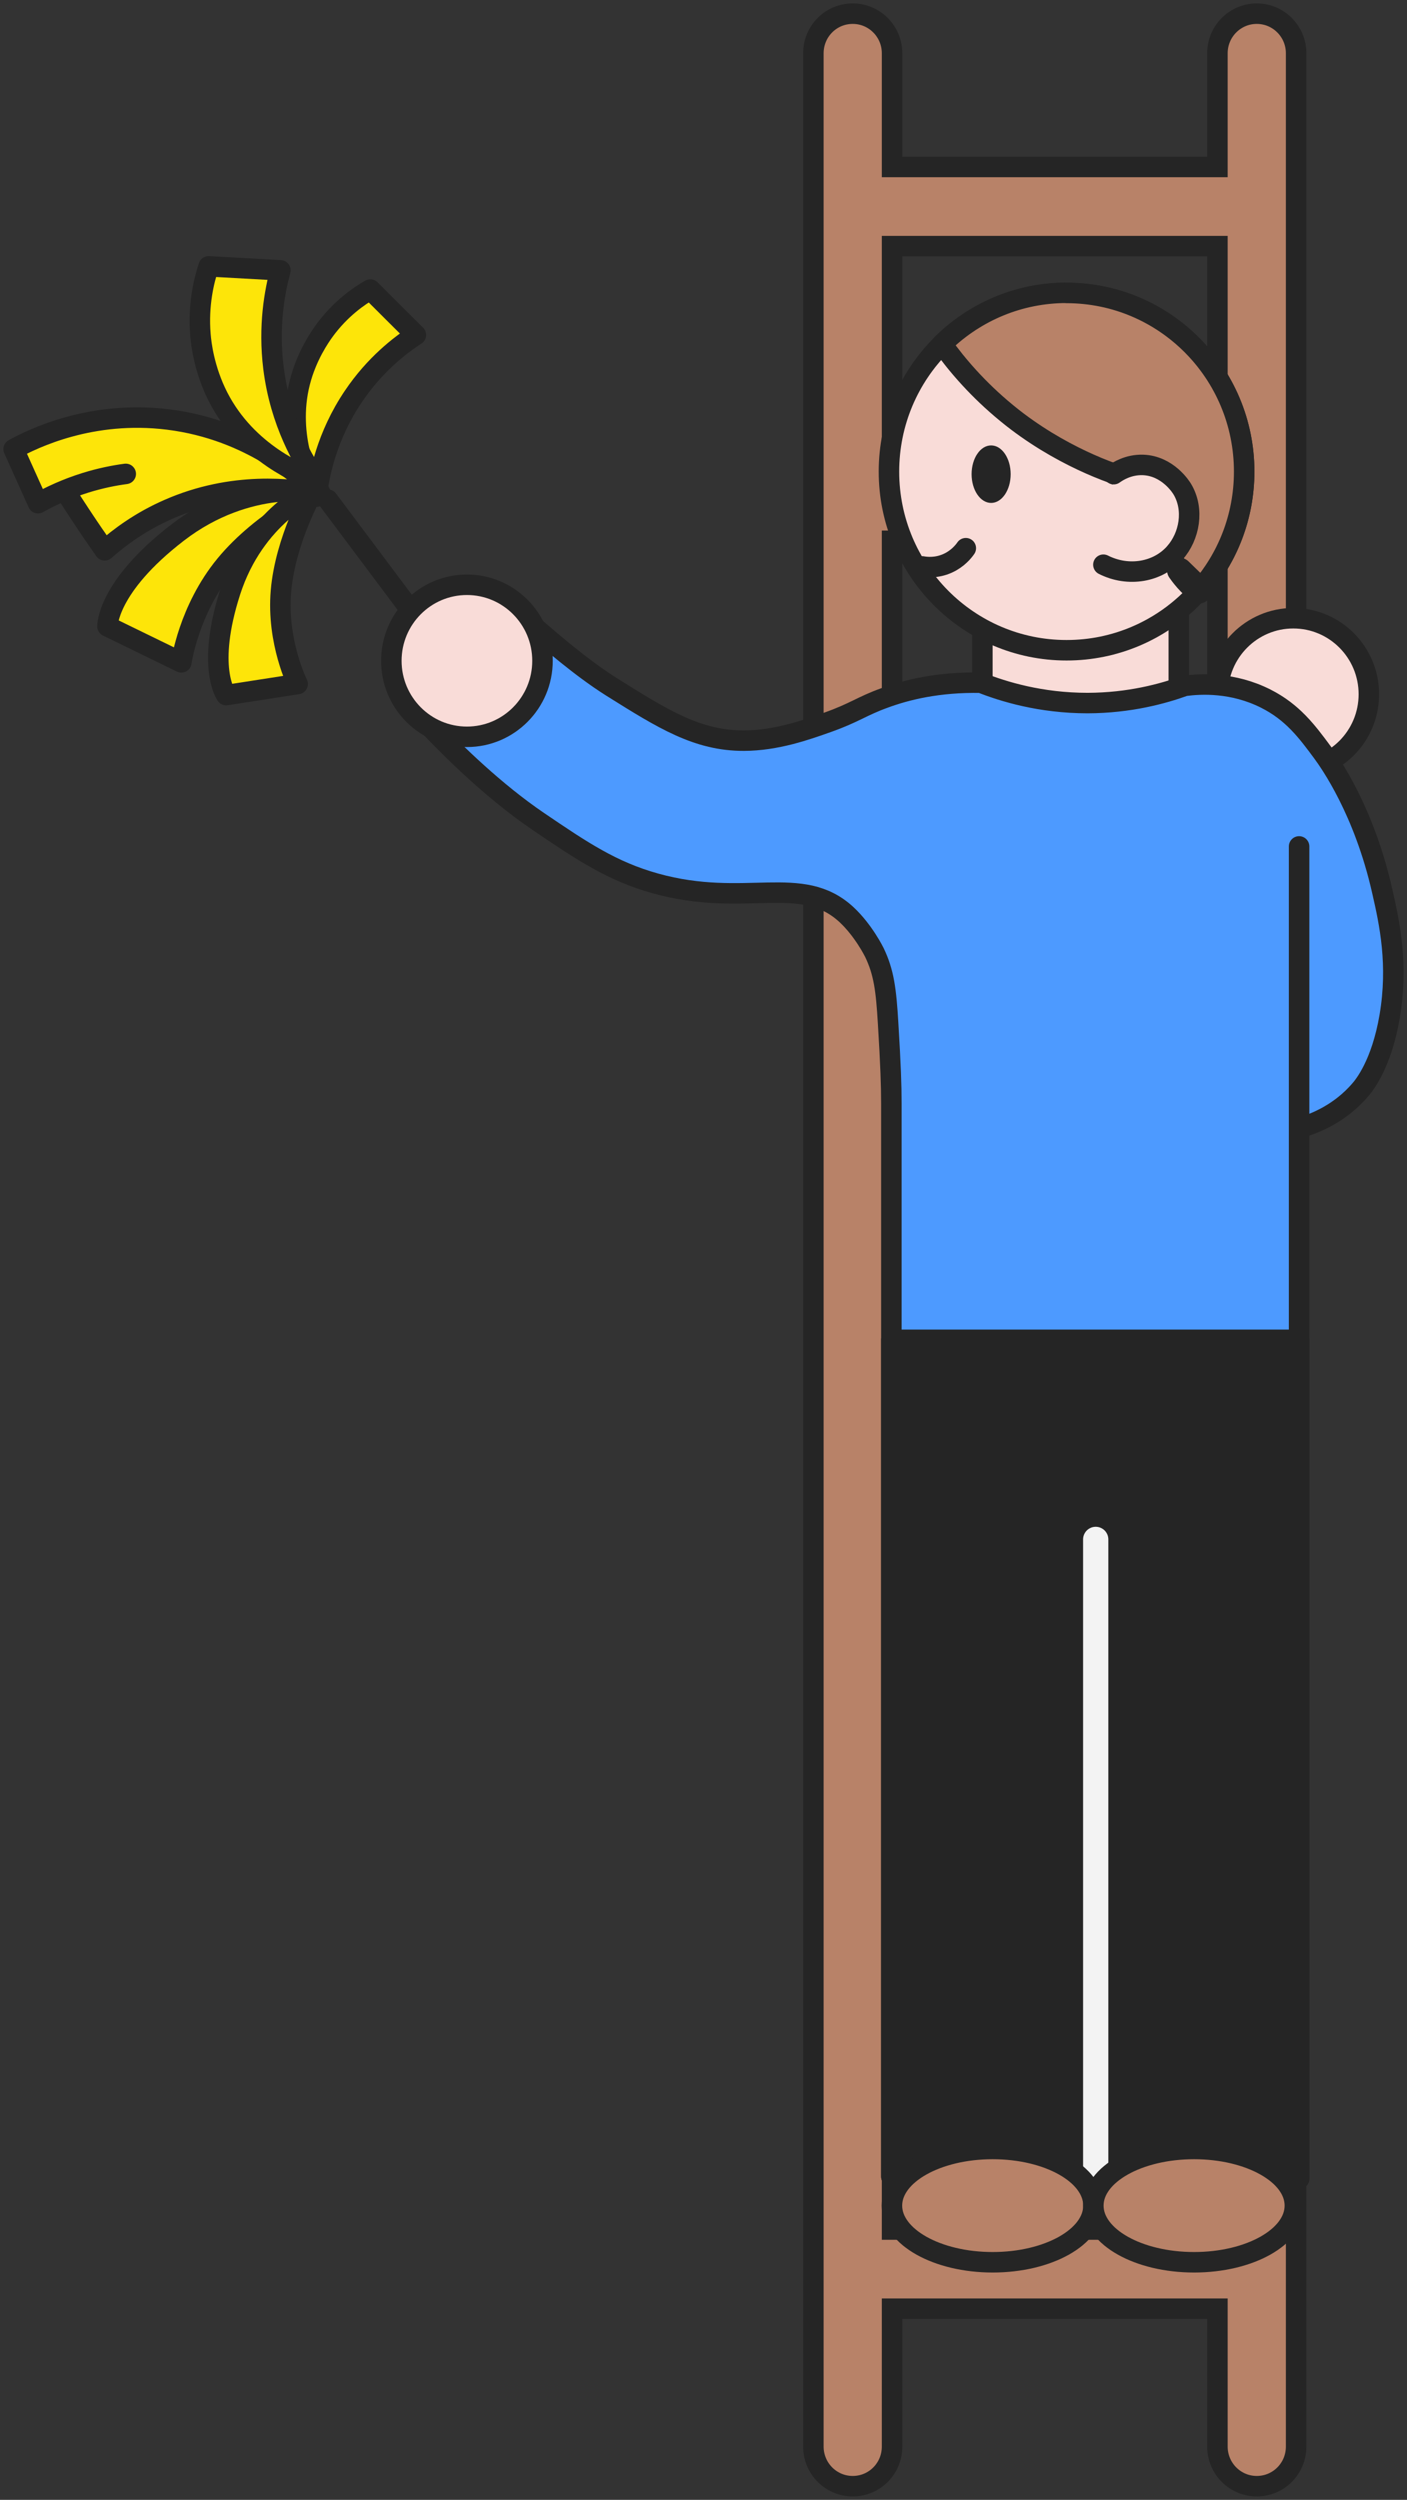
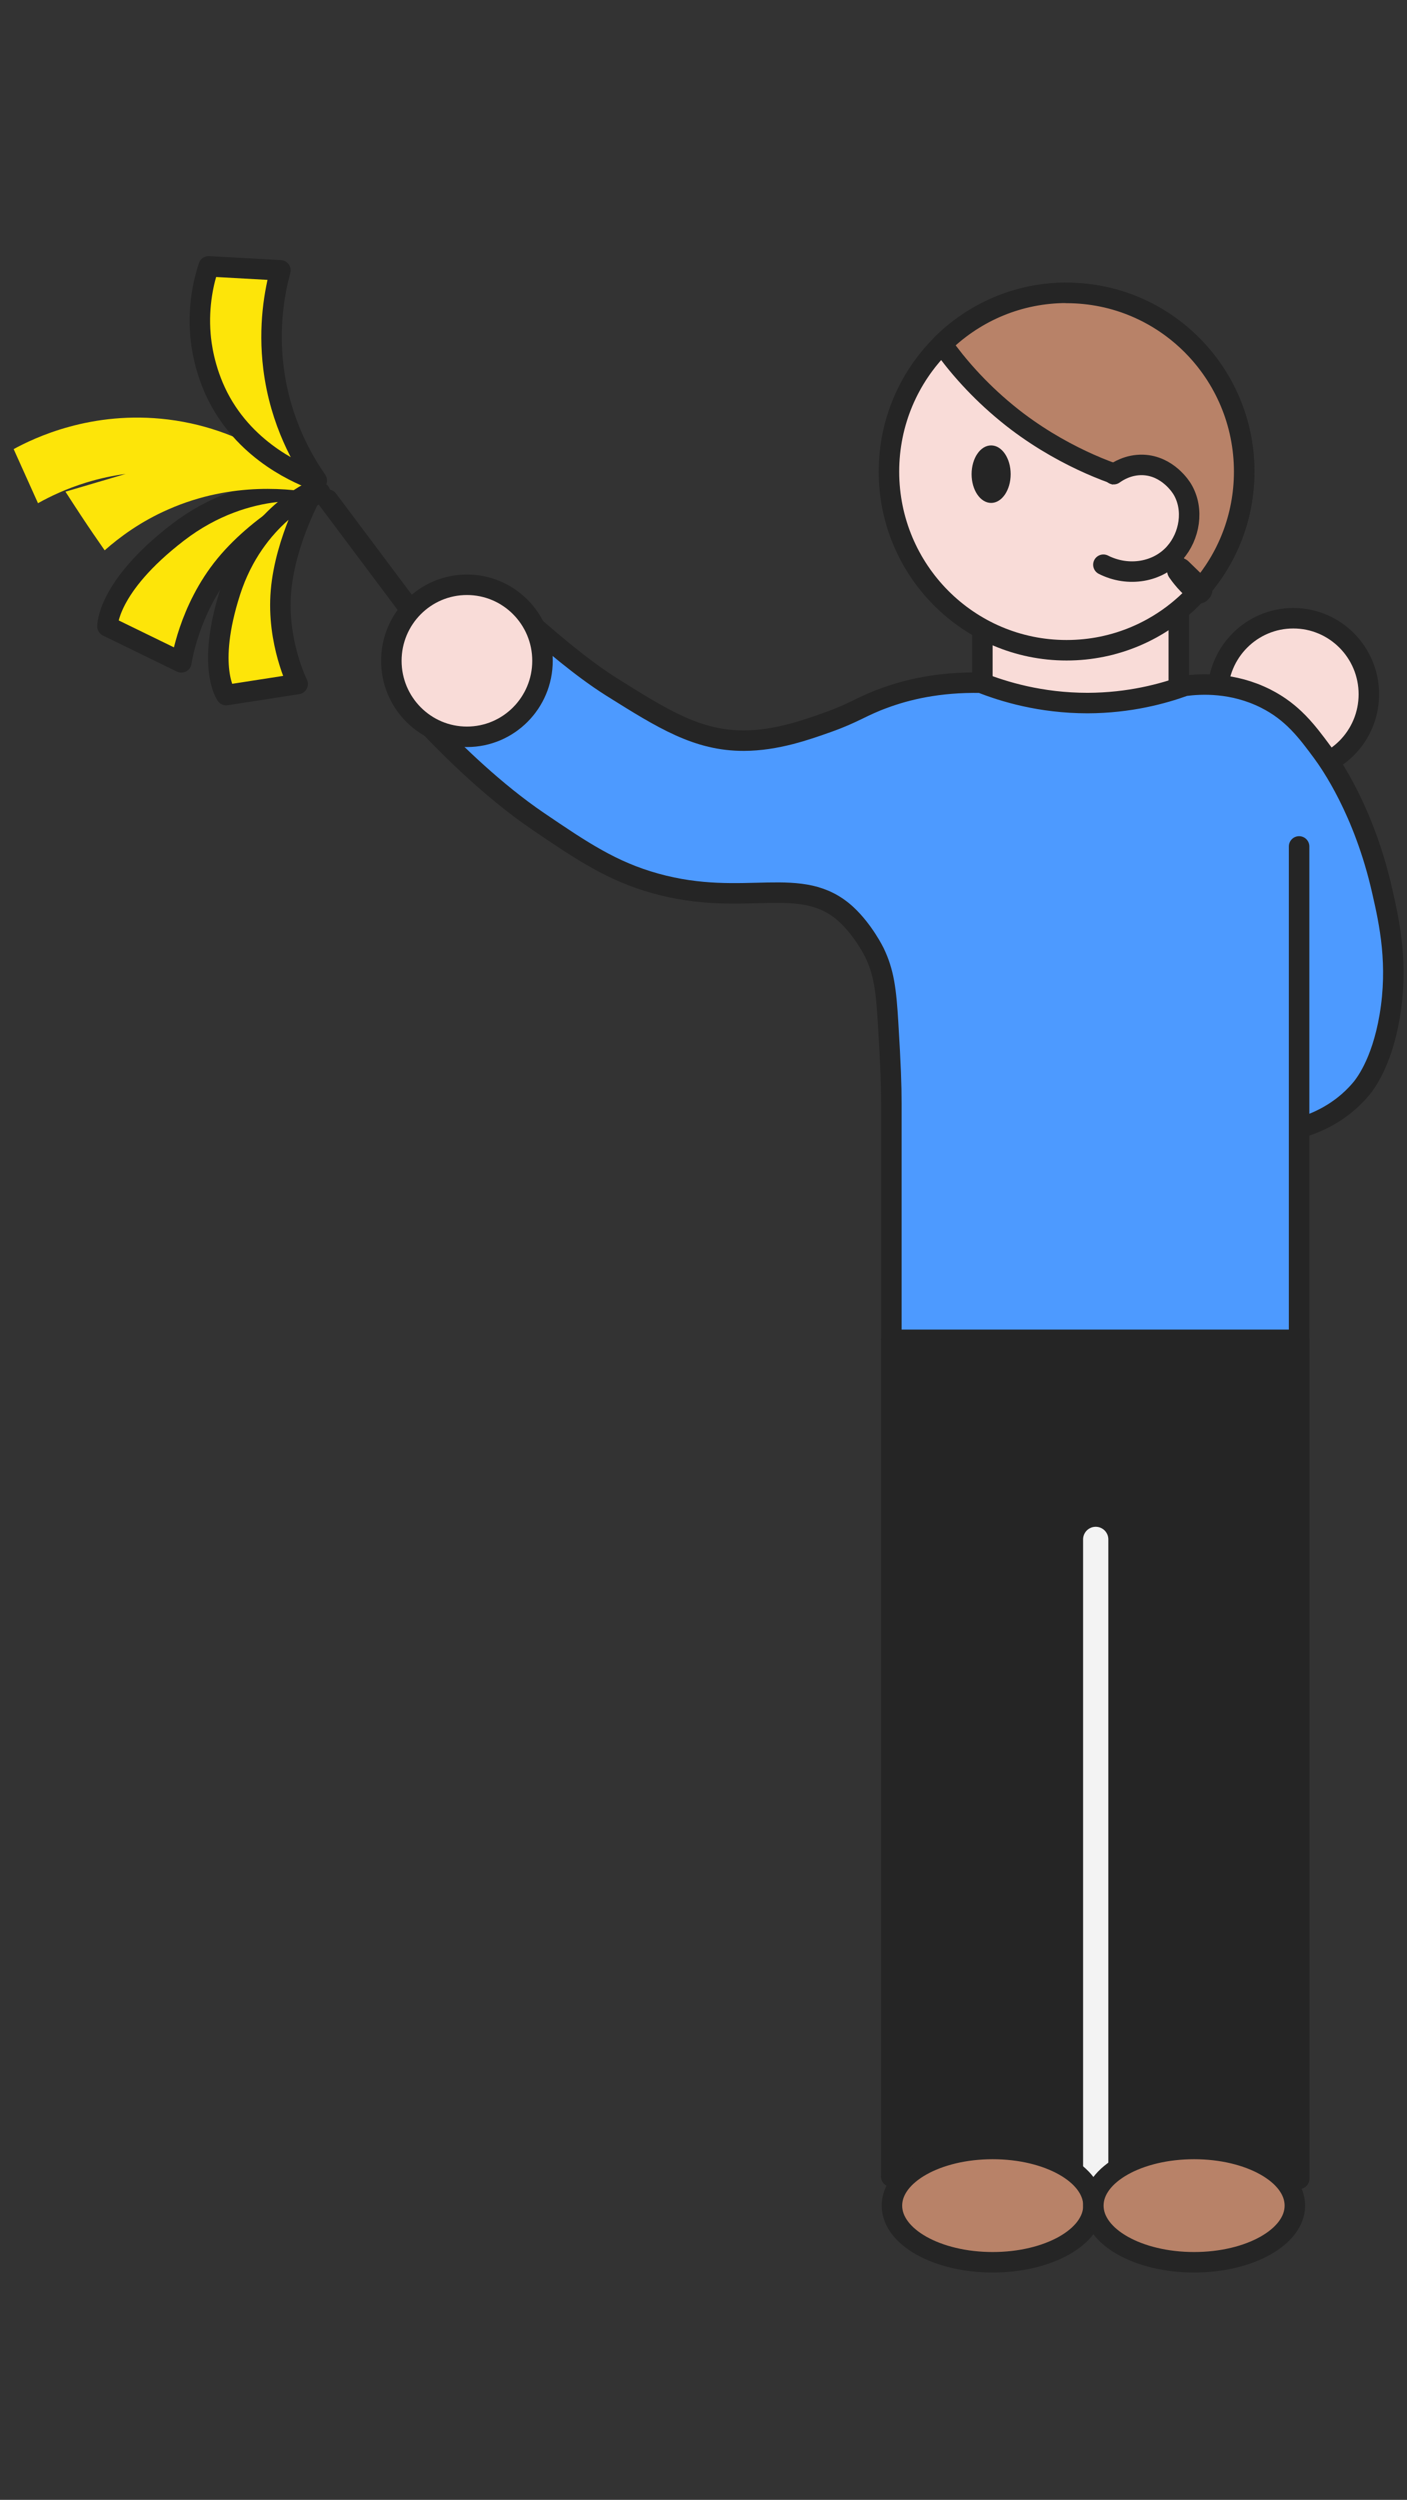
<svg xmlns="http://www.w3.org/2000/svg" width="103" height="183" viewBox="0 0 103 183" fill="none">
  <rect x="0" y="0" width="103" height="183" fill="#333333" stroke="none" />
-   <path d="M92.002 1C90.417 1 89.122 2.292 89.122 3.897V12.223H65.304V3.897C65.304 2.303 64.019 1 62.424 1C60.828 1 59.544 2.292 59.544 3.897V179.103C59.544 180.697 60.828 182 62.424 182C64.019 182 65.304 180.708 65.304 179.103V169.005H89.122V179.103C89.122 180.697 90.407 182 92.002 182C93.598 182 94.883 180.708 94.883 179.103V3.897C94.883 2.303 93.598 1 92.002 1ZM89.122 18.017V33.794H65.304V18.017H89.122ZM65.304 120.079V104.302H89.122V120.079H65.304ZM89.122 125.863V141.64H65.304V125.863H89.122ZM65.304 98.508V82.731H89.122V98.508H65.304ZM65.304 76.937V61.16H89.122V76.937H65.304ZM65.304 55.366V39.589H89.122V55.366H65.304ZM65.304 163.211V147.434H89.122V163.211H65.304Z" fill="#B88268" stroke="#252525" stroke-width="1.5" stroke-miterlimit="10" />
  <path d="M94.676 56.387C97.731 56.387 100.208 53.895 100.208 50.822C100.208 47.749 97.731 45.257 94.676 45.257C91.621 45.257 89.144 47.749 89.144 50.822C89.144 53.895 91.621 56.387 94.676 56.387Z" fill="#F9DCD8" stroke="#252525" stroke-width="1.5" stroke-miterlimit="10" />
  <path d="M86.295 44.142H71.915V51.531H86.295V44.142Z" fill="#F9DCD8" stroke="#252525" stroke-width="1.5" stroke-linecap="round" stroke-linejoin="round" />
  <path d="M78.078 47.602C85.259 47.602 91.08 41.747 91.08 34.524C91.08 27.301 85.259 21.446 78.078 21.446C70.897 21.446 65.076 27.301 65.076 34.524C65.076 41.747 70.897 47.602 78.078 47.602Z" fill="#F9DCD8" stroke="#252525" stroke-width="1.5" stroke-linecap="round" stroke-linejoin="round" />
  <path d="M72.556 36.816C73.346 36.816 73.986 35.874 73.986 34.712C73.986 33.549 73.346 32.606 72.556 32.606C71.766 32.606 71.126 33.549 71.126 34.712C71.126 35.874 71.766 36.816 72.556 36.816Z" fill="#252525" />
  <path d="M95.401 82.491C96.365 82.189 98.105 81.48 99.545 79.823C99.856 79.469 101.13 77.927 101.731 74.405C102.374 70.611 101.731 67.6 101.182 65.213C99.846 59.294 97.328 55.782 96.81 55.074C95.671 53.532 94.624 52.135 92.666 51.145C90.252 49.926 87.911 50.051 86.73 50.207C85.144 50.781 82.689 51.458 79.623 51.468C76.172 51.468 73.448 50.624 71.811 49.978C68.672 49.916 66.341 50.51 64.776 51.083C63.067 51.697 62.59 52.166 60.56 52.886C59.005 53.438 56.83 54.209 54.468 54.219C51.069 54.23 48.552 52.656 44.781 50.291C42.512 48.863 40.212 46.841 39.072 45.862C36.565 48.363 34.13 50.853 31.623 53.354C33.322 55.126 36.213 57.96 39.383 60.118C42.605 62.306 44.802 63.786 47.982 64.671C54.571 66.506 58.653 63.89 61.968 66.954C63.222 68.121 63.999 69.705 63.999 69.705C64.714 71.174 64.869 72.487 65.014 74.894C65.201 77.948 65.253 79.48 65.253 80.793V159.335L95.101 159.491V61.962" fill="#4D9AFF" />
  <path d="M95.401 82.491C96.365 82.189 98.105 81.48 99.545 79.823C99.856 79.469 101.13 77.927 101.731 74.405C102.374 70.611 101.731 67.6 101.182 65.213C99.846 59.294 97.328 55.782 96.81 55.074C95.671 53.532 94.624 52.135 92.666 51.145C90.252 49.926 87.911 50.051 86.73 50.207C85.144 50.781 82.689 51.458 79.623 51.468C76.172 51.468 73.448 50.624 71.811 49.978C68.672 49.916 66.341 50.51 64.776 51.083C63.067 51.697 62.59 52.166 60.56 52.886C59.005 53.438 56.83 54.209 54.468 54.219C51.069 54.23 48.552 52.656 44.781 50.291C42.512 48.863 40.212 46.841 39.072 45.862C36.565 48.363 34.13 50.853 31.623 53.354C33.322 55.126 36.213 57.96 39.383 60.118C42.605 62.306 44.802 63.786 47.982 64.671C54.571 66.506 58.653 63.89 61.968 66.954C63.222 68.121 63.999 69.705 63.999 69.705C64.714 71.174 64.869 72.487 65.014 74.894C65.201 77.948 65.253 79.48 65.253 80.793V159.335L95.101 159.491V61.962" stroke="#252525" stroke-width="1.5" stroke-linecap="round" stroke-linejoin="round" />
  <path d="M65.253 159.335V98.081H95.101V159.491L65.253 159.335Z" fill="#252525" stroke="#252525" stroke-width="1.5" stroke-linecap="round" stroke-linejoin="round" />
  <path d="M80.212 112.691L80.212 160.627" stroke="#F3F3F3" stroke-width="1.848" stroke-linecap="round" stroke-linejoin="round" />
  <path d="M72.671 165.608C76.745 165.608 80.047 163.751 80.047 161.46C80.047 159.17 76.745 157.313 72.671 157.313C68.597 157.313 65.294 159.17 65.294 161.46C65.294 163.751 68.597 165.608 72.671 165.608Z" fill="#B88268" stroke="#252525" stroke-width="1.5" stroke-linecap="round" stroke-linejoin="round" />
  <path d="M87.414 165.608C91.488 165.608 94.791 163.751 94.791 161.46C94.791 159.17 91.488 157.313 87.414 157.313C83.34 157.313 80.038 159.17 80.038 161.46C80.038 163.751 83.34 165.608 87.414 165.608Z" fill="#B88268" stroke="#252525" stroke-width="1.5" stroke-linecap="round" stroke-linejoin="round" />
  <path d="M34.182 53.938C37.237 53.938 39.714 51.446 39.714 48.373C39.714 45.3 37.237 42.808 34.182 42.808C31.126 42.808 28.649 45.3 28.649 48.373C28.649 51.446 31.126 53.938 34.182 53.938Z" fill="#F9DCD8" stroke="#252525" stroke-width="1.5" stroke-miterlimit="10" />
  <path d="M30.039 44.642L23.999 36.577" stroke="#252525" stroke-width="1.5" stroke-linecap="round" stroke-linejoin="round" />
  <path d="M23.429 36.045C23.429 36.045 19.212 38.067 16.508 41.35C13.804 44.632 13.276 48.488 13.276 48.488L7.868 45.852C7.868 45.852 7.795 42.996 13.006 38.984C18.218 34.972 23.429 36.045 23.429 36.045Z" fill="#FDE509" stroke="#252525" stroke-width="1.5" stroke-linecap="round" stroke-linejoin="round" />
  <path d="M4.792 35.993C5.144 36.545 5.517 37.108 5.89 37.681C6.481 38.578 7.071 39.442 7.662 40.286C8.76 39.317 10.303 38.171 12.334 37.285C17.048 35.212 21.42 35.774 23.368 36.16C22.239 35.024 18.436 31.471 12.313 30.71C6.698 30.012 2.45 32.085 1 32.877C1.591 34.201 2.191 35.514 2.782 36.837C3.694 36.327 4.864 35.774 6.273 35.337C7.351 35.003 8.345 34.805 9.205 34.691" fill="#FDE509" />
-   <path d="M4.792 35.993C5.144 36.545 5.517 37.108 5.89 37.681C6.481 38.578 7.071 39.442 7.662 40.286C8.76 39.317 10.303 38.171 12.334 37.285C17.048 35.212 21.42 35.774 23.368 36.16C22.239 35.024 18.436 31.471 12.313 30.71C6.698 30.012 2.45 32.085 1 32.877C1.591 34.201 2.191 35.514 2.782 36.837C3.694 36.327 4.864 35.774 6.273 35.337C7.351 35.003 8.345 34.805 9.205 34.691" stroke="#252525" stroke-width="1.5" stroke-linecap="round" stroke-linejoin="round" />
-   <path d="M23.172 36.358C23.348 34.847 23.886 31.939 25.896 28.98C27.45 26.687 29.263 25.291 30.444 24.52C29.336 23.415 28.217 22.31 27.108 21.195C26.29 21.664 24.943 22.581 23.762 24.186C23.43 24.645 22.446 26.041 21.949 28C20.944 31.991 22.664 35.42 23.172 36.347V36.358Z" fill="#FDE509" stroke="#252525" stroke-width="1.5" stroke-linecap="round" stroke-linejoin="round" />
  <path d="M22.942 35.92C22.942 35.92 20.89 39.516 20.569 43.267C20.248 47.019 21.792 50.072 21.792 50.072L16.56 50.885C16.56 50.885 15.078 48.853 16.86 43.309C18.642 37.765 22.952 35.92 22.952 35.92H22.942Z" fill="#FDE509" stroke="#252525" stroke-width="1.5" stroke-linecap="round" stroke-linejoin="round" />
  <path d="M23.19 35.17C22.216 33.774 20.517 30.929 20.02 26.938C19.636 23.853 20.113 21.321 20.527 19.789C18.776 19.695 17.026 19.591 15.275 19.497C14.943 20.497 14.487 22.279 14.674 24.52C14.726 25.156 14.943 27.063 15.979 29.084C18.093 33.19 22.071 34.774 23.19 35.181V35.17Z" fill="#FDE509" stroke="#252525" stroke-width="1.5" stroke-linecap="round" stroke-linejoin="round" />
-   <path d="M70.703 40.13C70.537 40.37 70.113 40.901 69.377 41.235C68.548 41.61 67.802 41.516 67.512 41.464" stroke="#252525" stroke-width="1.5" stroke-linecap="round" stroke-linejoin="round" />
  <path d="M78.078 21.435C74.607 21.435 71.447 22.811 69.116 25.041C69.064 25.093 69.013 25.134 68.961 25.187C70.038 26.698 71.582 28.511 73.706 30.251C74.68 31.053 75.654 31.721 76.586 32.294C78.43 33.419 80.119 34.159 81.414 34.628C82.678 35.232 83.942 35.826 85.206 36.431C85.102 37.098 84.823 39.359 86.19 41.526C86.242 41.61 86.294 41.683 86.346 41.756L87.817 43.183C89.847 40.88 91.08 37.848 91.08 34.524C91.08 27.302 85.258 21.445 78.078 21.445V21.435Z" fill="#B88268" stroke="#252525" stroke-width="1.5" stroke-linecap="round" stroke-linejoin="round" />
  <path d="M86.359 41.756C86.815 42.412 87.312 42.902 87.768 43.257C87.789 43.236 87.809 43.204 87.83 43.184L86.359 41.756Z" fill="white" stroke="#252525" stroke-width="1.848" stroke-linecap="round" stroke-linejoin="round" />
  <path d="M80.774 41.339C82.608 42.267 84.773 41.881 86.006 40.474C87.084 39.255 87.436 37.296 86.555 35.816C86.483 35.691 85.499 34.097 83.665 34.034C82.598 34.003 81.821 34.503 81.531 34.712" fill="#F9DCD8" />
  <path d="M80.774 41.339C82.608 42.267 84.773 41.881 86.006 40.474C87.084 39.255 87.436 37.296 86.555 35.816C86.483 35.691 85.499 34.097 83.665 34.034C82.598 34.003 81.821 34.503 81.531 34.712" stroke="#252525" stroke-width="1.5" stroke-linecap="round" stroke-linejoin="round" />
</svg>